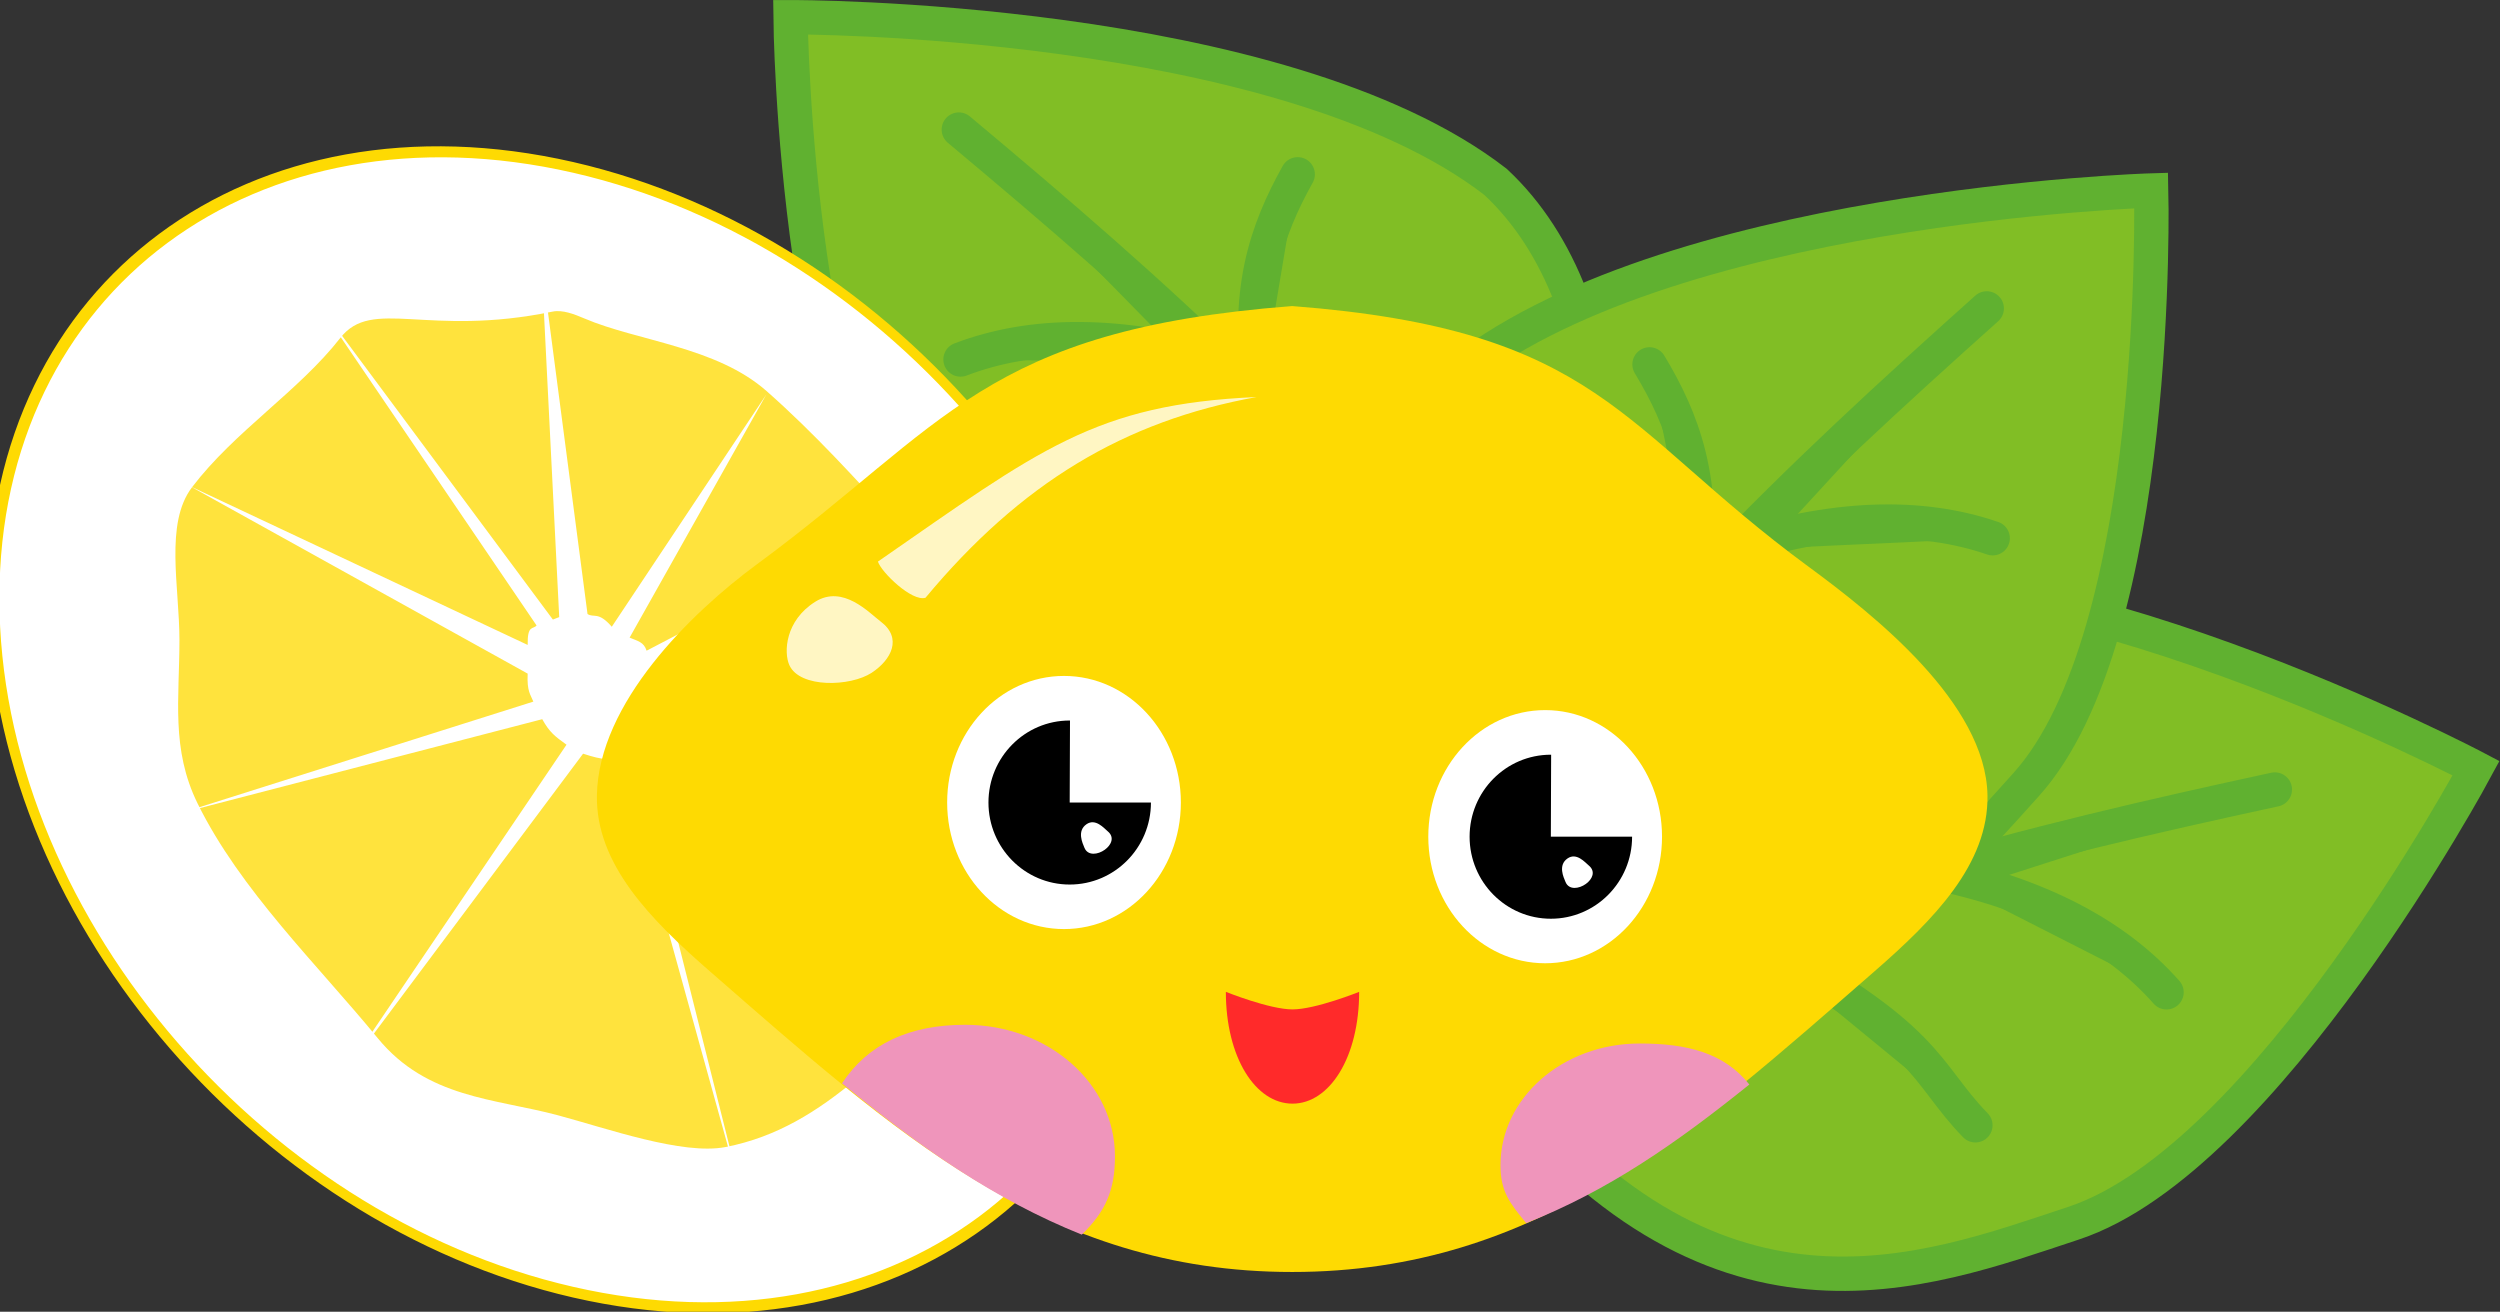
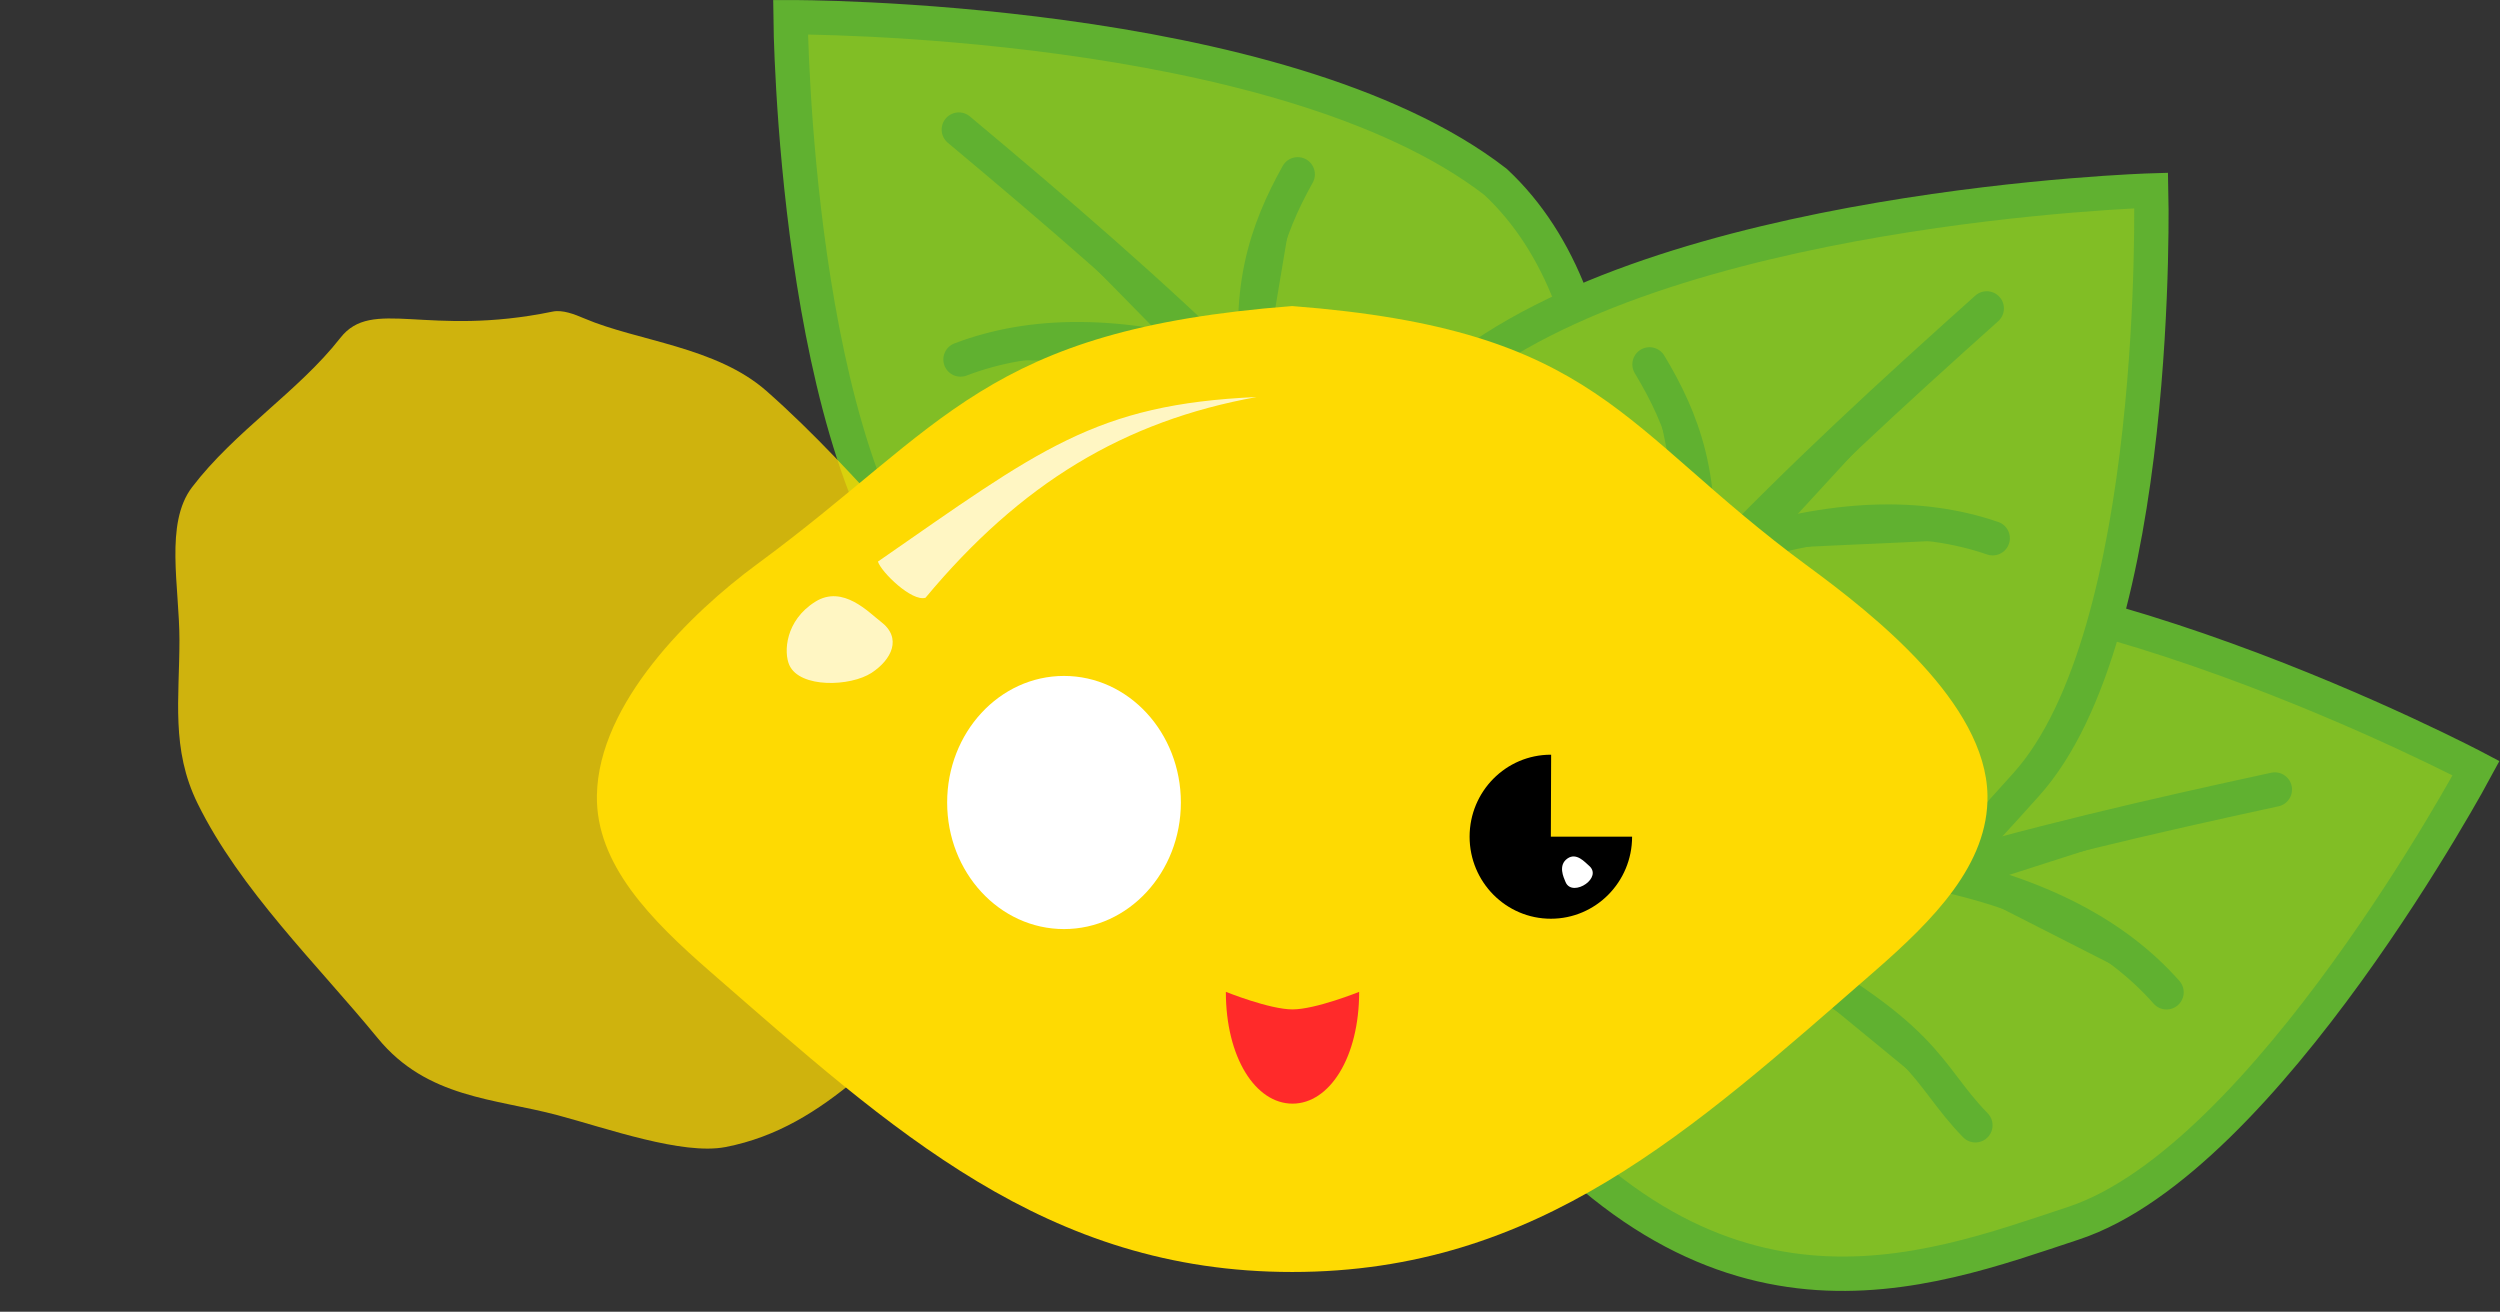
<svg xmlns="http://www.w3.org/2000/svg" viewBox="0 0 147.26 77.266">
  <rect x="0" y="0" width="147.26" height="77.266" fill="#333333" stroke="none" />
  <g stroke="#60b130">
    <path d="M87.726 62.809c13.121 17.096 25.571 12.167 34.42 9.24 11.356-3.757 23.704-26.799 23.704-26.799s-25.521-13.496-41.28-10.706C94.325 37.342 87.008 50.977 87.725 62.81z" fill="#81be25" stroke-width="2.024" />
    <g fill="#60b130" stroke-linecap="round">
      <path d="M89.568 60.782c15.596-7.688 30.061-11.163 44.429-14.276M113.624 51.33c6.503 1.313 11.03 3.765 13.993 7.12M103.173 55.45c10.654 5.669 10.094 7.651 13.185 10.833M111.029 51.944c3.623-4.723 4.163-8.635 4.068-12.38" stroke-width="2.024" />
    </g>
  </g>
  <g stroke="#60b130">
    <path d="M89.877 43.568c-19.562 9.042-28.297-1.107-34.772-7.81-8.31-8.604-8.539-34.744-8.539-34.744s28.87-.093 41.527 9.7c7.774 7.237 7.918 22.71 1.786 32.855z" fill="#81be25" stroke-width="2.024" />
    <g fill="#60b130" stroke-linecap="round">
      <path d="M89.187 40.917C78.95 26.864 67.755 17.066 56.479 7.633M72.278 21.37c-6.369-1.858-11.517-1.79-15.7-.195M79.617 29.875c-12.067.07-12.492 2.085-16.708 3.467M74.29 23.12c-1.014-5.866.325-9.58 2.15-12.852" stroke-width="2.024" />
    </g>
  </g>
-   <path d="M-1296.1-127.64c0 28.995-23.505 52.5-52.5 52.5s-52.5-23.505-52.5-52.5 23.505-52.5 52.5-52.5 52.5 23.505 52.5 52.5z" transform="matrix(.65 .149 0 .631 910.354 324.47)" stroke-linejoin="round" stroke="#feda02" stroke-linecap="round" fill="#fff" />
  <path d="M58.714 48.522c0 3.2.864 6.996-1.233 8.718-5.101 4.189-8.668 9.152-14.747 10.326-2.529.488-6.968-1.096-9.879-1.874-3.712-.992-7.698-.996-10.6-4.534-3.595-4.383-8.107-8.734-10.616-13.831-1.575-3.2-1.069-6.188-1.069-9.621 0-3.14-.879-6.874.74-9.003 2.504-3.295 6.29-5.665 8.734-8.795 1.886-2.414 5.088-.02 12.506-1.553.578-.12 1.272.147 1.878.406 3.112 1.331 7.76 1.66 10.721 4.27 2.903 2.56 5.332 5.28 7.447 7.564 3.034 3.276 4.371 7.932 5.971 12.059.75 1.934.147 3.873.147 5.868z" opacity=".765" fill="#feda02" />
-   <path d="M31.415 41.328l-20.733 6.555 21.258-5.52c.434.781.754 1.015 1.43 1.503L20.286 63.21l14.06-18.815c1.208.4 1.648.38 2.17.193l7.34 26.473-6.626-26.403c.852-.01.713-.49.858-.836L60.681 59.9 38.85 43.246c.585-.477.891-1.078.905-1.811l19.352 1.202-19.642-2.182c.201-.25-.164-.552-.378-.84l13.919-9.082-14.919 7.796c-.161-.516-.523-.565-1.001-.77l8.055-14.324-9.104 13.684c-.798-.923-1.05-.508-1.43-.75L31.891 15.45 32.94 36.35l-.373.145L18.57 17.652l13.036 19.19c-.209.252-.545-.063-.524 1.147l-19.9-9.357 19.9 11.047c-.05 1.062.17 1.224.334 1.649z" fill="#fff" />
  <g stroke="#60b130">
    <path d="M84.842 55.193c19.852 8.387 28.244-2.048 34.493-8.963 8.02-8.875 7.379-35.009 7.379-35.009s-28.857.868-41.182 11.076c-7.529 7.492-7.158 22.962-.692 32.897z" fill="#81be25" stroke-width="2.024" />
    <g fill="#60b130" stroke-linecap="round">
      <path d="M85.443 52.52c9.765-14.386 20.628-24.551 31.584-34.353M101.693 32.422c6.303-2.07 11.451-2.173 15.684-.718M94.64 41.166c12.064-.332 12.556 1.668 16.814 2.91M99.74 34.237c.818-5.896-.644-9.564-2.576-12.773" stroke-width="2.024" />
    </g>
  </g>
  <g>
    <path d="M41.845 57.242c-3.516-3.061-6.758-6.338-6.685-10.4.098-5.433 5.543-10.75 9.438-13.613 11.113-8.17 13.385-13.809 31.517-15.201 18.132 1.392 19.258 7.15 30.371 15.319 3.895 2.863 10.487 8.061 10.584 13.495.073 4.062-3.169 7.339-6.685 10.4-10.764 9.373-19.766 17.683-34.27 17.683-14.503 0-23.505-8.31-34.27-17.683z" fill="#feda02" />
    <path d="M48.023 35.445c-1.774 1.11-1.867 2.985-1.526 3.736.619 1.363 3.597 1.267 4.844.45 1.167-.765 1.83-2.045.531-3.022-.678-.51-2.214-2.189-3.85-1.164zM51.714 33.079c9.497-6.58 12.786-9.272 22.308-9.692-7.833 1.416-13.908 5.099-19.506 11.823-.803.249-2.612-1.513-2.802-2.13z" opacity=".765" fill="#fff" />
    <path d="M69.558 47.27c0 4.118-3.082 7.456-6.884 7.456s-6.883-3.338-6.883-7.456c0-4.117 3.082-7.455 6.883-7.455s6.884 3.338 6.884 7.455z" fill="#fff" />
-     <path d="M67.795 47.272c0 2.668-2.142 4.831-4.786 4.831s-4.785-2.163-4.785-4.831 2.142-4.831 4.785-4.831h.018l-.018 4.83z" />
-     <path d="M63.998 48.551c-.577.399-.23 1.118-.12 1.387.201.489.795.407 1.2.114.38-.274.596-.733.173-1.083-.22-.183-.72-.785-1.253-.418zM97.9 49.284c0 4.117-3.082 7.456-6.884 7.456s-6.884-3.338-6.884-7.456 3.082-7.456 6.884-7.456 6.884 3.338 6.884 7.456z" fill="#fff" />
    <path d="M96.137 49.285c0 2.669-2.143 4.832-4.786 4.832s-4.786-2.163-4.786-4.832 2.143-4.83 4.786-4.83h.017l-.017 4.83z" />
    <path d="M92.335 50.565c-.578.398-.232 1.117-.12 1.386.2.49.794.408 1.2.115.38-.274.595-.733.173-1.083-.221-.183-.72-.785-1.253-.418z" fill="#fff" />
    <path d="M80.06 58.423c0 3.882-1.757 6.586-3.926 6.586s-3.926-2.704-3.926-6.586c0 0 2.566 1.035 3.926 1.035s3.927-1.035 3.927-1.035z" fill="#ff2a2a" />
-     <path d="M56.85 60.364c-3.284 0-5.723 1.124-7.254 3.45 4.557 3.747 8.983 6.845 14.125 8.911 1.411-1.375 1.955-2.62 1.955-4.615 0-4.289-3.933-7.746-8.826-7.746zM96.585 61.466c-4.544 0-8.201 3.212-8.201 7.167 0 1.555.547 2.24 1.515 3.414 4.85-1.916 8.858-4.717 13.144-8.166-1.486-1.862-3.655-2.415-6.458-2.415z" fill="#ef95bb" />
  </g>
</svg>